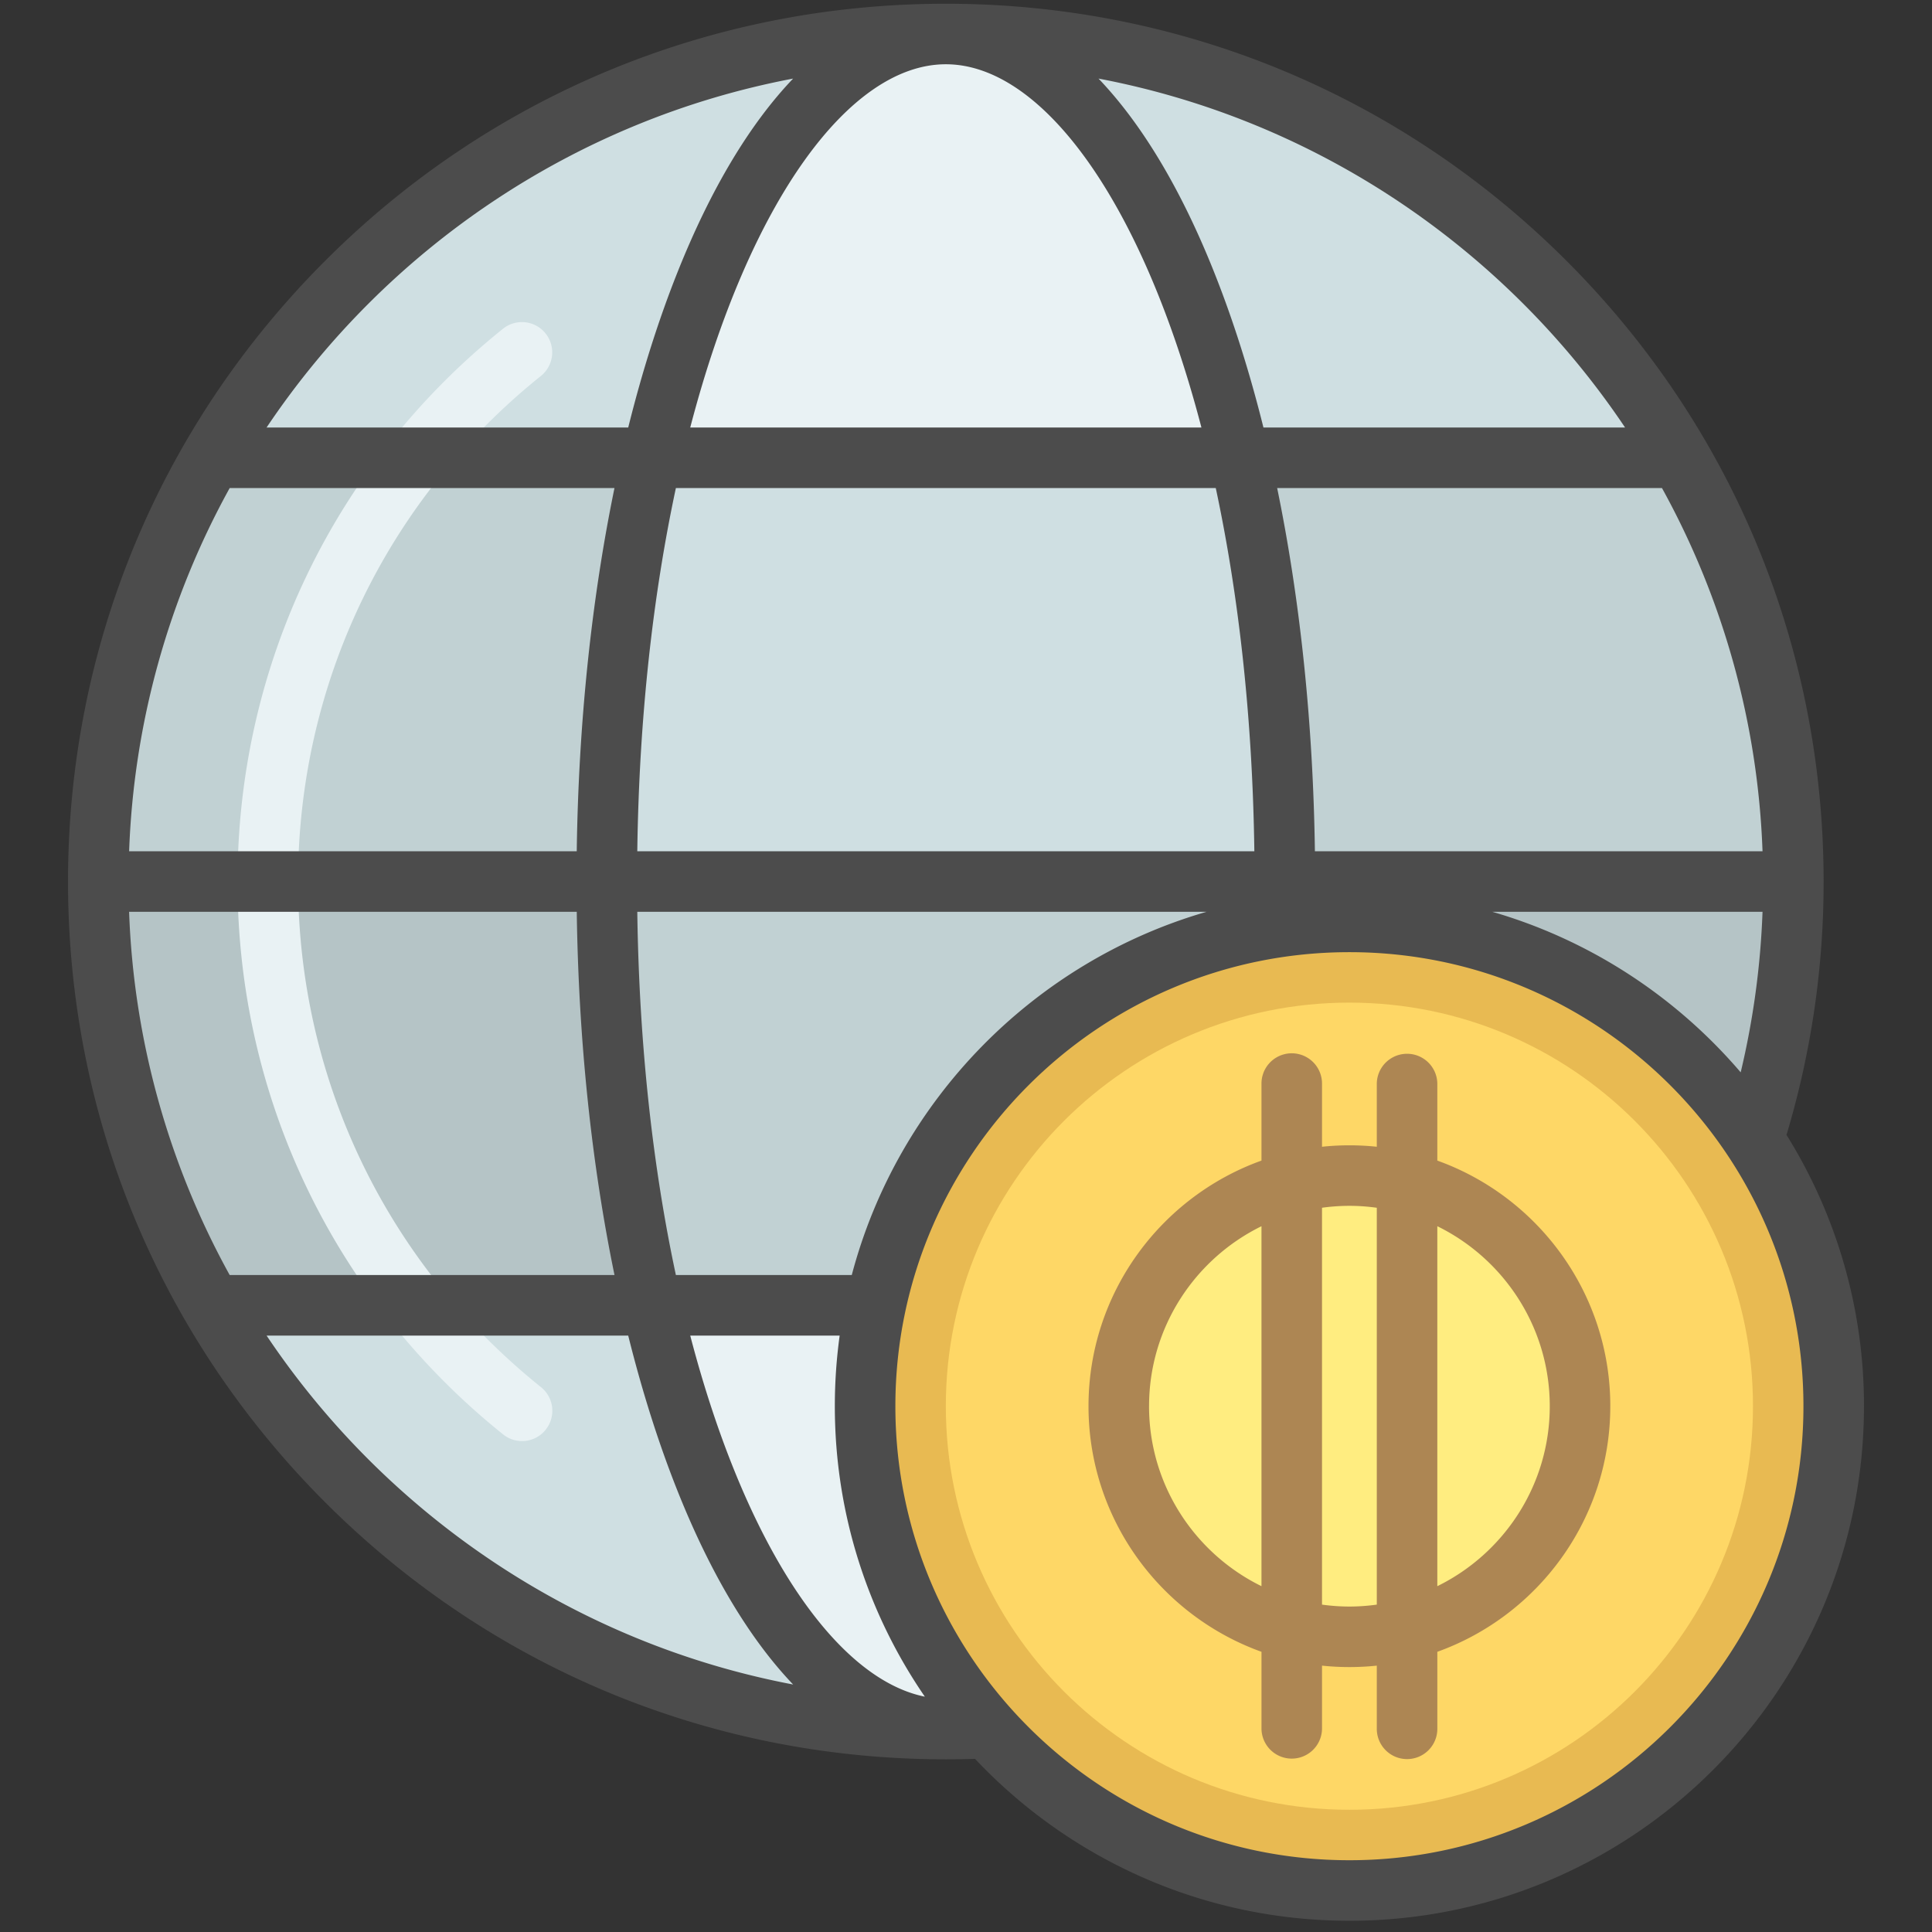
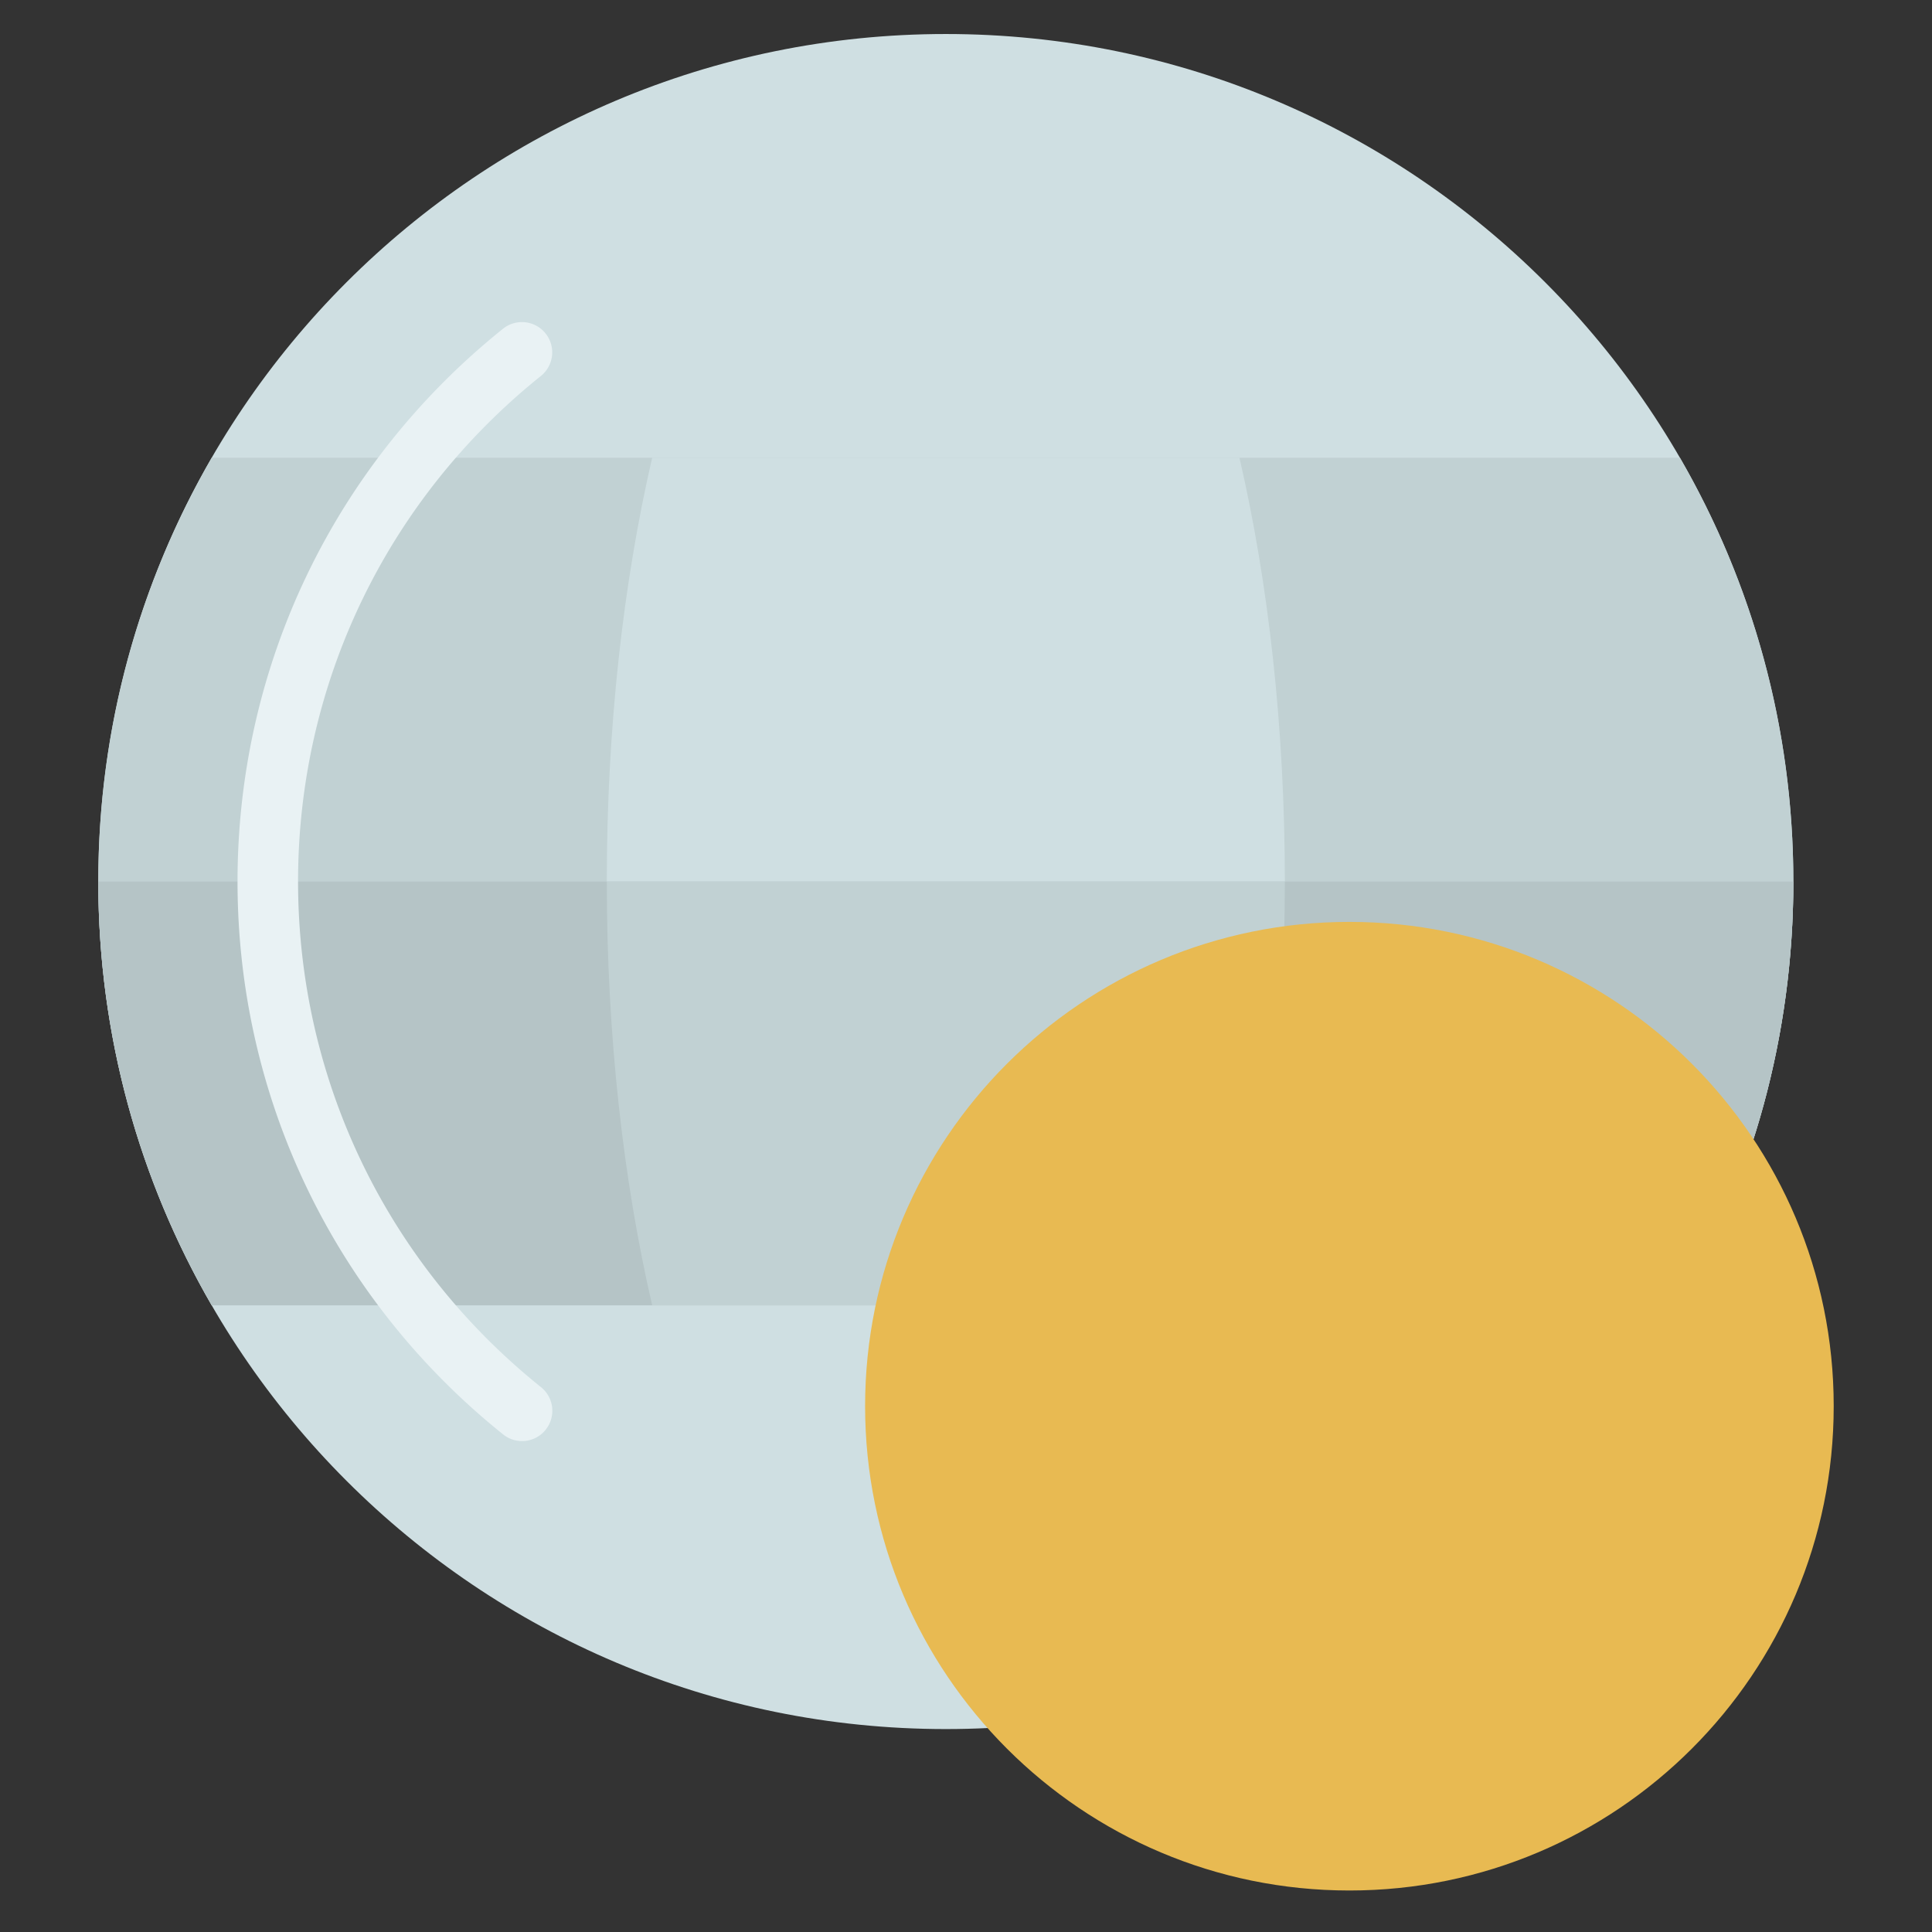
<svg xmlns="http://www.w3.org/2000/svg" t="1513245722373" class="icon" style="" viewBox="0 0 1024 1024" version="1.1" p-id="8469" width="200" height="200">
  <rect x="0" y="0" width="1024" height="1024" fill="#333333" stroke="none" />
  <defs>
    <style type="text/css" />
  </defs>
  <path d="M950.51 467.23c0 248.094-201.117 449.211-449.211 449.211-248.086 0-449.203-201.117-449.203-449.211 0-248.086 201.117-449.203 449.211-449.203 248.086 0 449.203 201.117 449.203 449.211z" fill="#CFDFE2" p-id="8470" />
-   <path d="M680.984 467.23c0 248.094-80.444 449.211-179.676 449.211-99.241 0-179.684-201.117-179.684-449.211 0-248.086 80.444-449.203 179.684-449.203 99.233 0 179.684 201.117 179.684 449.211z" fill="#E9F2F4" p-id="8471" />
  <path d="M112.211 242.632h778.192c38.221 66.068 60.106 142.781 60.106 224.605 0 81.817-21.885 158.522-60.106 224.597H112.211C73.982 625.767 52.097 549.055 52.097 467.238c0-81.825 21.885-158.529 60.114-224.605z" fill="#C1D1D3" p-id="8472" />
  <path d="M345.667 242.632h311.272c15.296 66.068 24.052 142.781 24.052 224.605 0 81.817-8.764 158.522-24.052 224.597H345.667c-15.289-66.068-24.052-142.781-24.052-224.597 0-81.825 8.764-158.529 24.052-224.605z" fill="#CFDFE2" p-id="8473" />
  <path d="M112.211 691.835C73.982 625.767 52.097 549.055 52.097 467.238h898.421c0 81.817-21.893 158.522-60.114 224.597H112.211z" fill="#B5C4C6" p-id="8474" />
  <path d="M680.984 467.23c0 81.825-8.748 158.537-24.036 224.605H345.667c-15.289-66.068-24.052-142.781-24.052-224.597H681z" fill="#C1D1D3" p-id="8475" />
  <path d="M289.213 757.784a16.011 16.011 0 0 1-22.544 2.485C177.2 688.541 125.896 581.735 125.896 467.23s51.303-221.311 140.772-293.039a16.043 16.043 0 0 1 20.067 25.036c-81.825 65.6-128.754 163.284-128.754 267.994 0 104.718 46.929 202.403 128.754 267.994 6.914 5.549 8.017 15.646 2.485 22.56z" fill="#E9F2F4" p-id="8476" />
  <path d="M971.903 745.313c0 141.764-114.926 256.691-256.691 256.691S458.522 887.07 458.522 745.313 573.448 488.623 715.212 488.623s256.691 114.926 256.691 256.691z" fill="#E8BA52" p-id="8477" />
-   <path d="M929.117 745.313c0 118.141-95.764 213.905-213.905 213.905-118.133 0-213.905-95.772-213.905-213.905S597.079 531.408 715.212 531.408c118.141 0 213.905 95.772 213.905 213.905z" fill="#FED766" p-id="8478" />
-   <path d="M837.449 745.313c0 67.505-54.732 122.229-122.237 122.229s-122.229-54.724-122.229-122.229S647.708 623.084 715.212 623.084s122.237 54.724 122.237 122.229z" fill="#FFED80" p-id="8479" />
-   <path d="M853.492 745.313c0-59.9-38.293-111.005-91.684-130.175v-40.952a16.043 16.043 0 0 0-32.077 0v33.617a139.216 139.216 0 0 0-29.037 0v-33.617a16.043 16.043 0 0 0-32.085 0v40.952c-53.383 19.17-91.676 70.275-91.676 130.175 0 59.9 38.293 111.005 91.684 130.175v40.952a16.043 16.043 0 0 0 32.077 0v-33.617a139.216 139.216 0 0 0 29.037 0v33.617a16.043 16.043 0 0 0 32.085 0v-40.952c53.383-19.17 91.668-70.275 91.668-130.175z m-244.466 0c0-41.841 24.33-78.102 59.583-95.391v190.782c-35.253-17.289-59.59-53.55-59.59-95.391zM715.212 851.5c-4.922 0-9.764-0.365-14.519-1.016V640.135a106.464 106.464 0 0 1 14.519-1.016c4.922 0 9.764 0.365 14.519 1.024v210.341c-4.755 0.651-9.597 1.016-14.519 1.016z m46.596-10.796V649.915c35.261 17.297 59.598 53.558 59.598 95.399 0 41.841-24.338 78.102-59.59 95.391z" fill="#AD8653" p-id="8480" />
-   <path d="M946.843 601.461c0.159-0.429 0.31-0.857 0.445-1.302a465.587 465.587 0 0 0 19.265-132.922c0-124.277-48.39-241.108-136.263-328.982C742.416 50.382 625.577 1.984 501.308 1.984c-124.277 0-241.108 48.39-328.982 136.263C84.452 226.121 36.054 342.969 36.054 467.238c0 124.269 48.398 241.1 136.271 328.982 87.873 87.873 204.705 136.263 328.982 136.263 5.152 0 10.327-0.079 15.471-0.254 49.771 52.803 120.324 85.818 198.434 85.818 150.385 0 272.733-122.348 272.733-272.733a271.122 271.122 0 0 0-41.103-143.86z m-12.669-150.266H696.923c-0.945-67.917-7.811-133.326-20.004-192.52h203.959a430.167 430.167 0 0 1 53.296 192.512z m0 32.077a433.946 433.946 0 0 1-11.574 85.095c-34.197-40.015-79.777-70.077-131.651-85.095h143.225z m-72.863-256.683H669.648c-7.398-29.72-16.225-57.55-26.386-82.952-17.495-43.746-38.182-78.086-61.027-101.987 115.918 21.996 215.643 90.334 279.084 184.939zM337.777 451.187c0.968-71.664 8.454-136.478 20.456-192.512h286.148c11.994 56.026 19.48 120.848 20.448 192.512H337.785z m301.707 32.093c-91.668 26.529-163.61 99.979-188.027 192.512H358.233c-12.002-56.026-19.48-120.848-20.456-192.512H639.484zM501.308 34.062c50.851 0 104.019 72.085 135.47 192.52H365.838c31.442-120.435 84.619-192.52 135.47-192.52z m-80.928 7.581c-22.846 23.901-43.524 58.241-61.027 101.987-10.161 25.402-18.98 53.232-26.378 82.952H141.296C204.736 131.977 304.461 63.647 420.38 41.651z m-298.643 217.024h203.951c-12.193 59.194-19.059 124.595-20.004 192.512H68.441a430.144 430.144 0 0 1 53.304-192.512zM68.425 483.264H305.692c0.937 67.917 7.803 133.326 20.004 192.52H121.729A430.136 430.136 0 0 1 68.425 483.28zM141.296 707.886h191.671c7.406 29.72 16.225 57.55 26.386 82.952 17.503 43.746 38.182 78.086 61.027 101.987-115.918-21.996-215.643-90.334-279.084-184.939z m224.542 0h79.197a274.416 274.416 0 0 0-2.556 37.436c0 57.074 17.622 110.108 47.707 153.949-47.35-9.597-95.192-79.697-124.349-191.385zM715.212 985.961c-132.691 0-240.648-107.957-240.648-240.648s107.957-240.648 240.648-240.648 240.648 107.957 240.648 240.648-107.957 240.648-240.648 240.648z" fill="#4C4C4C" p-id="8481" />
</svg>